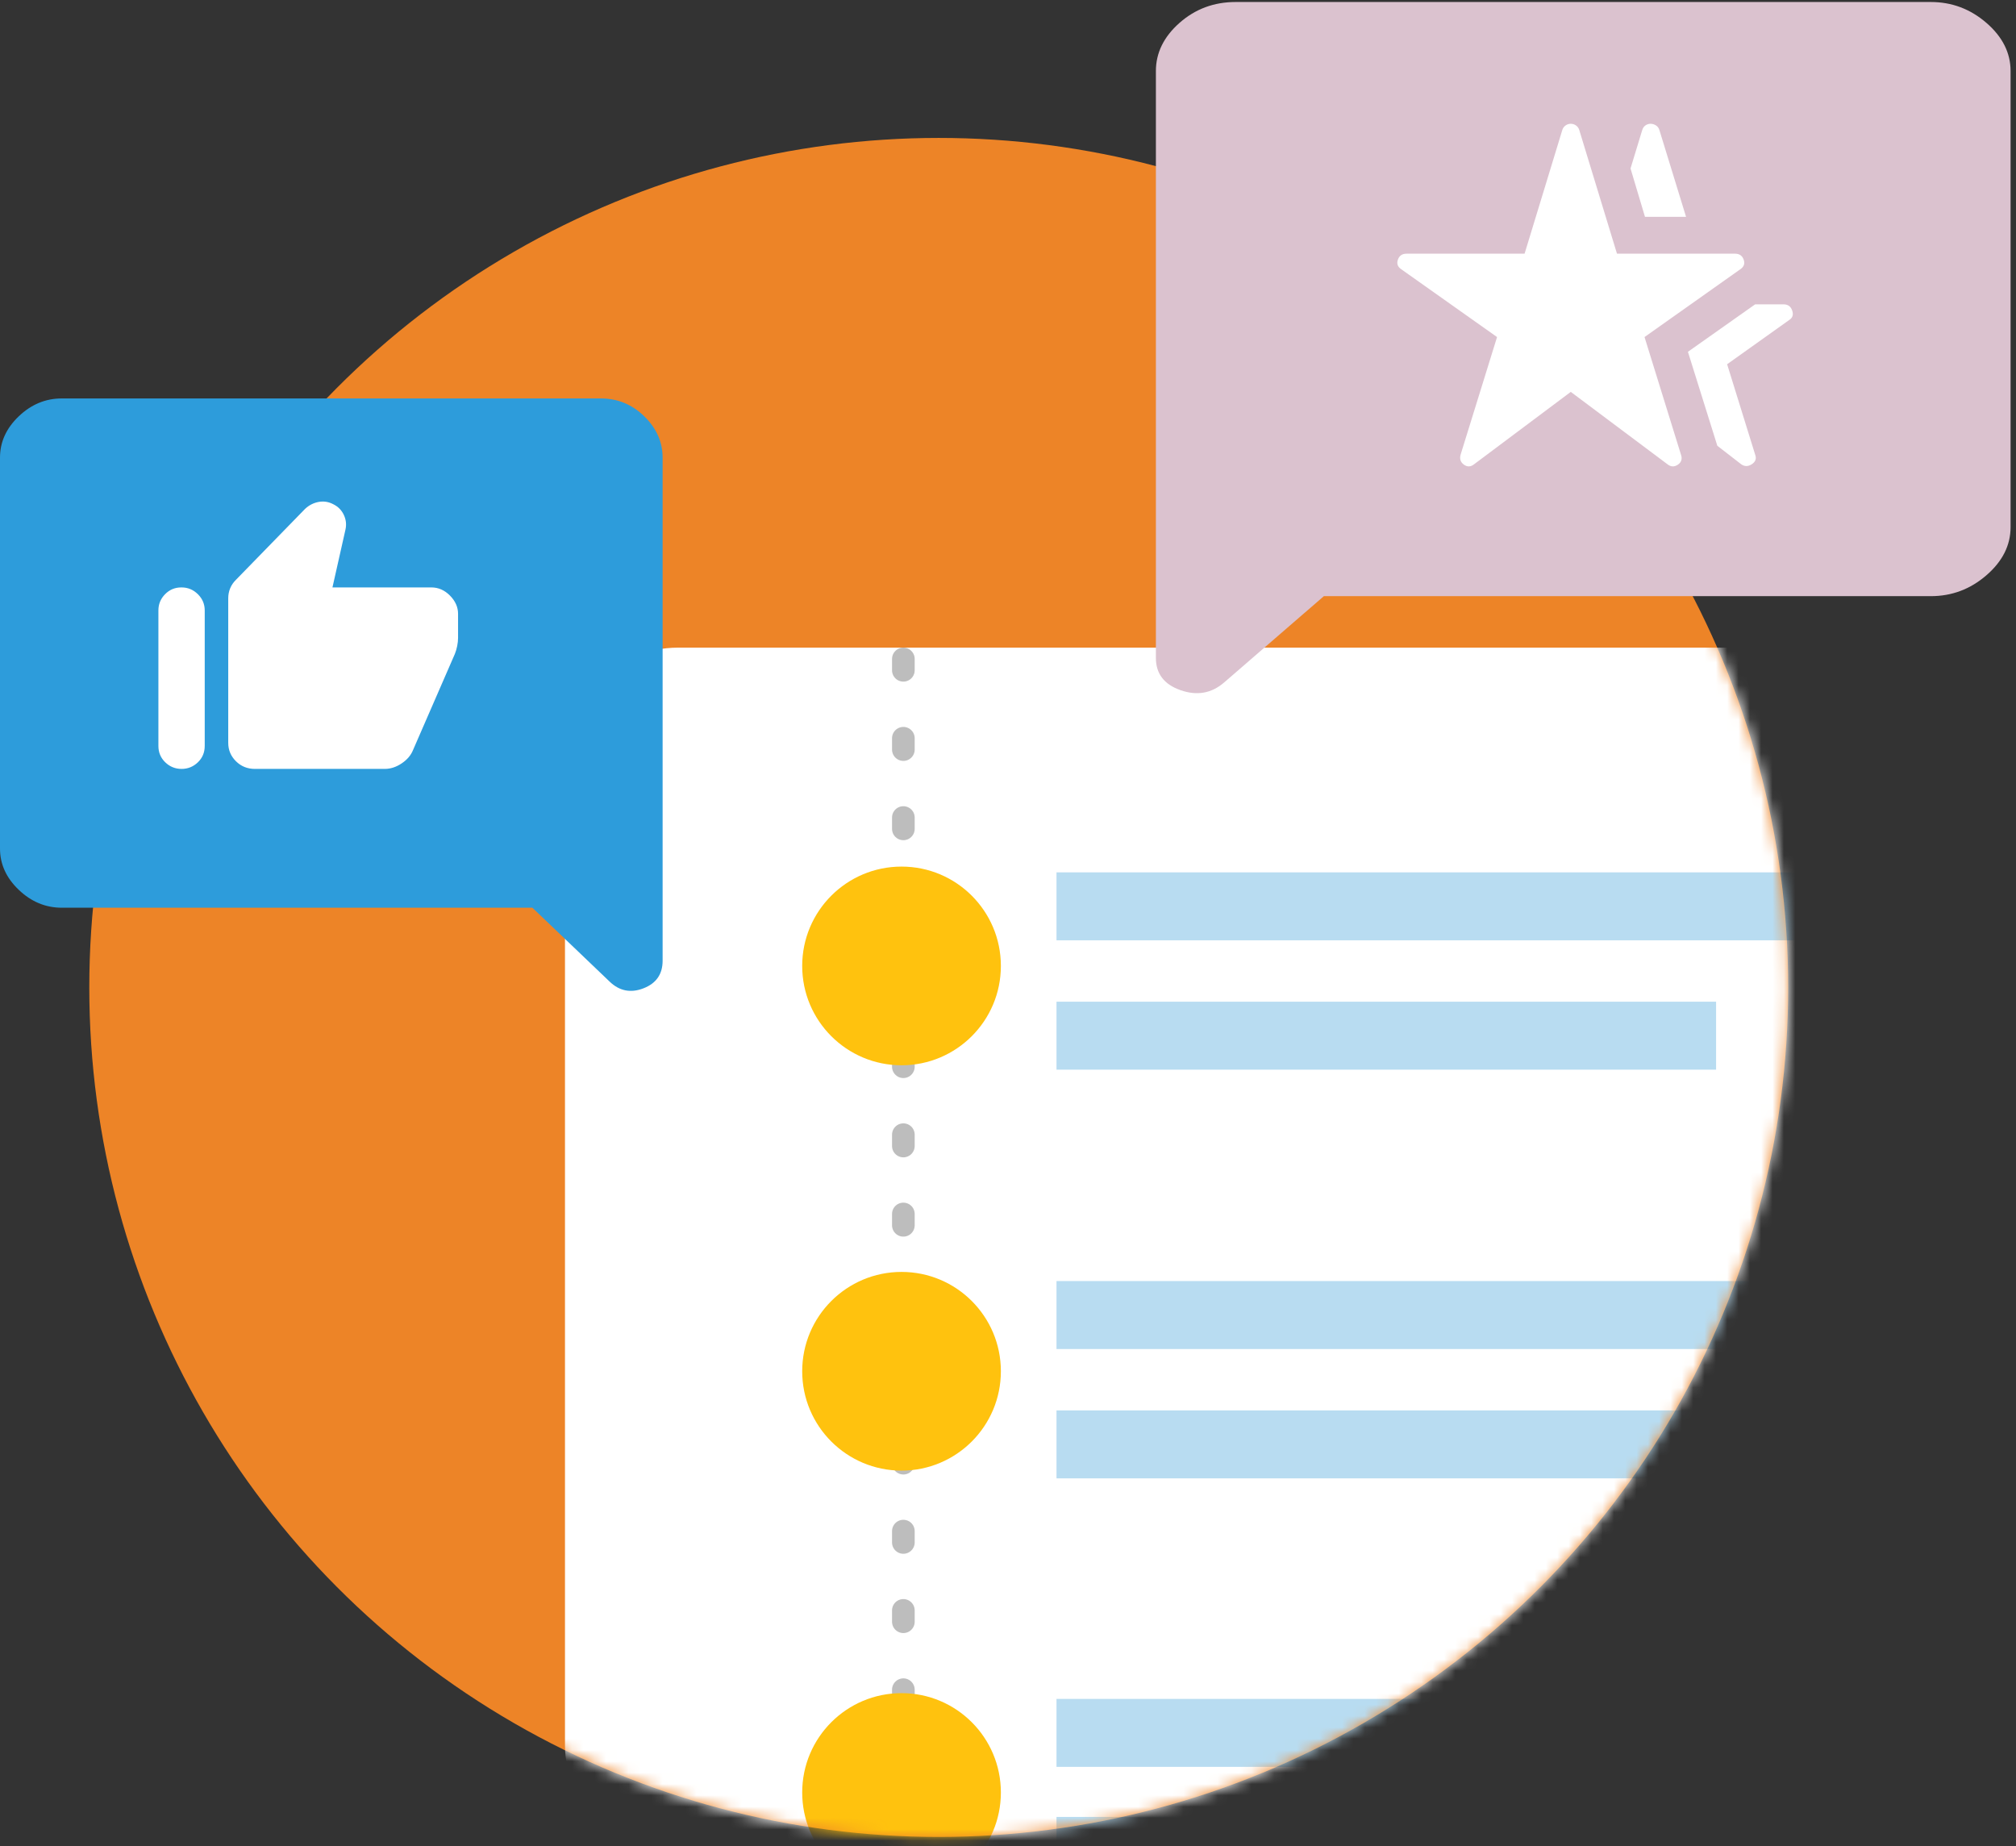
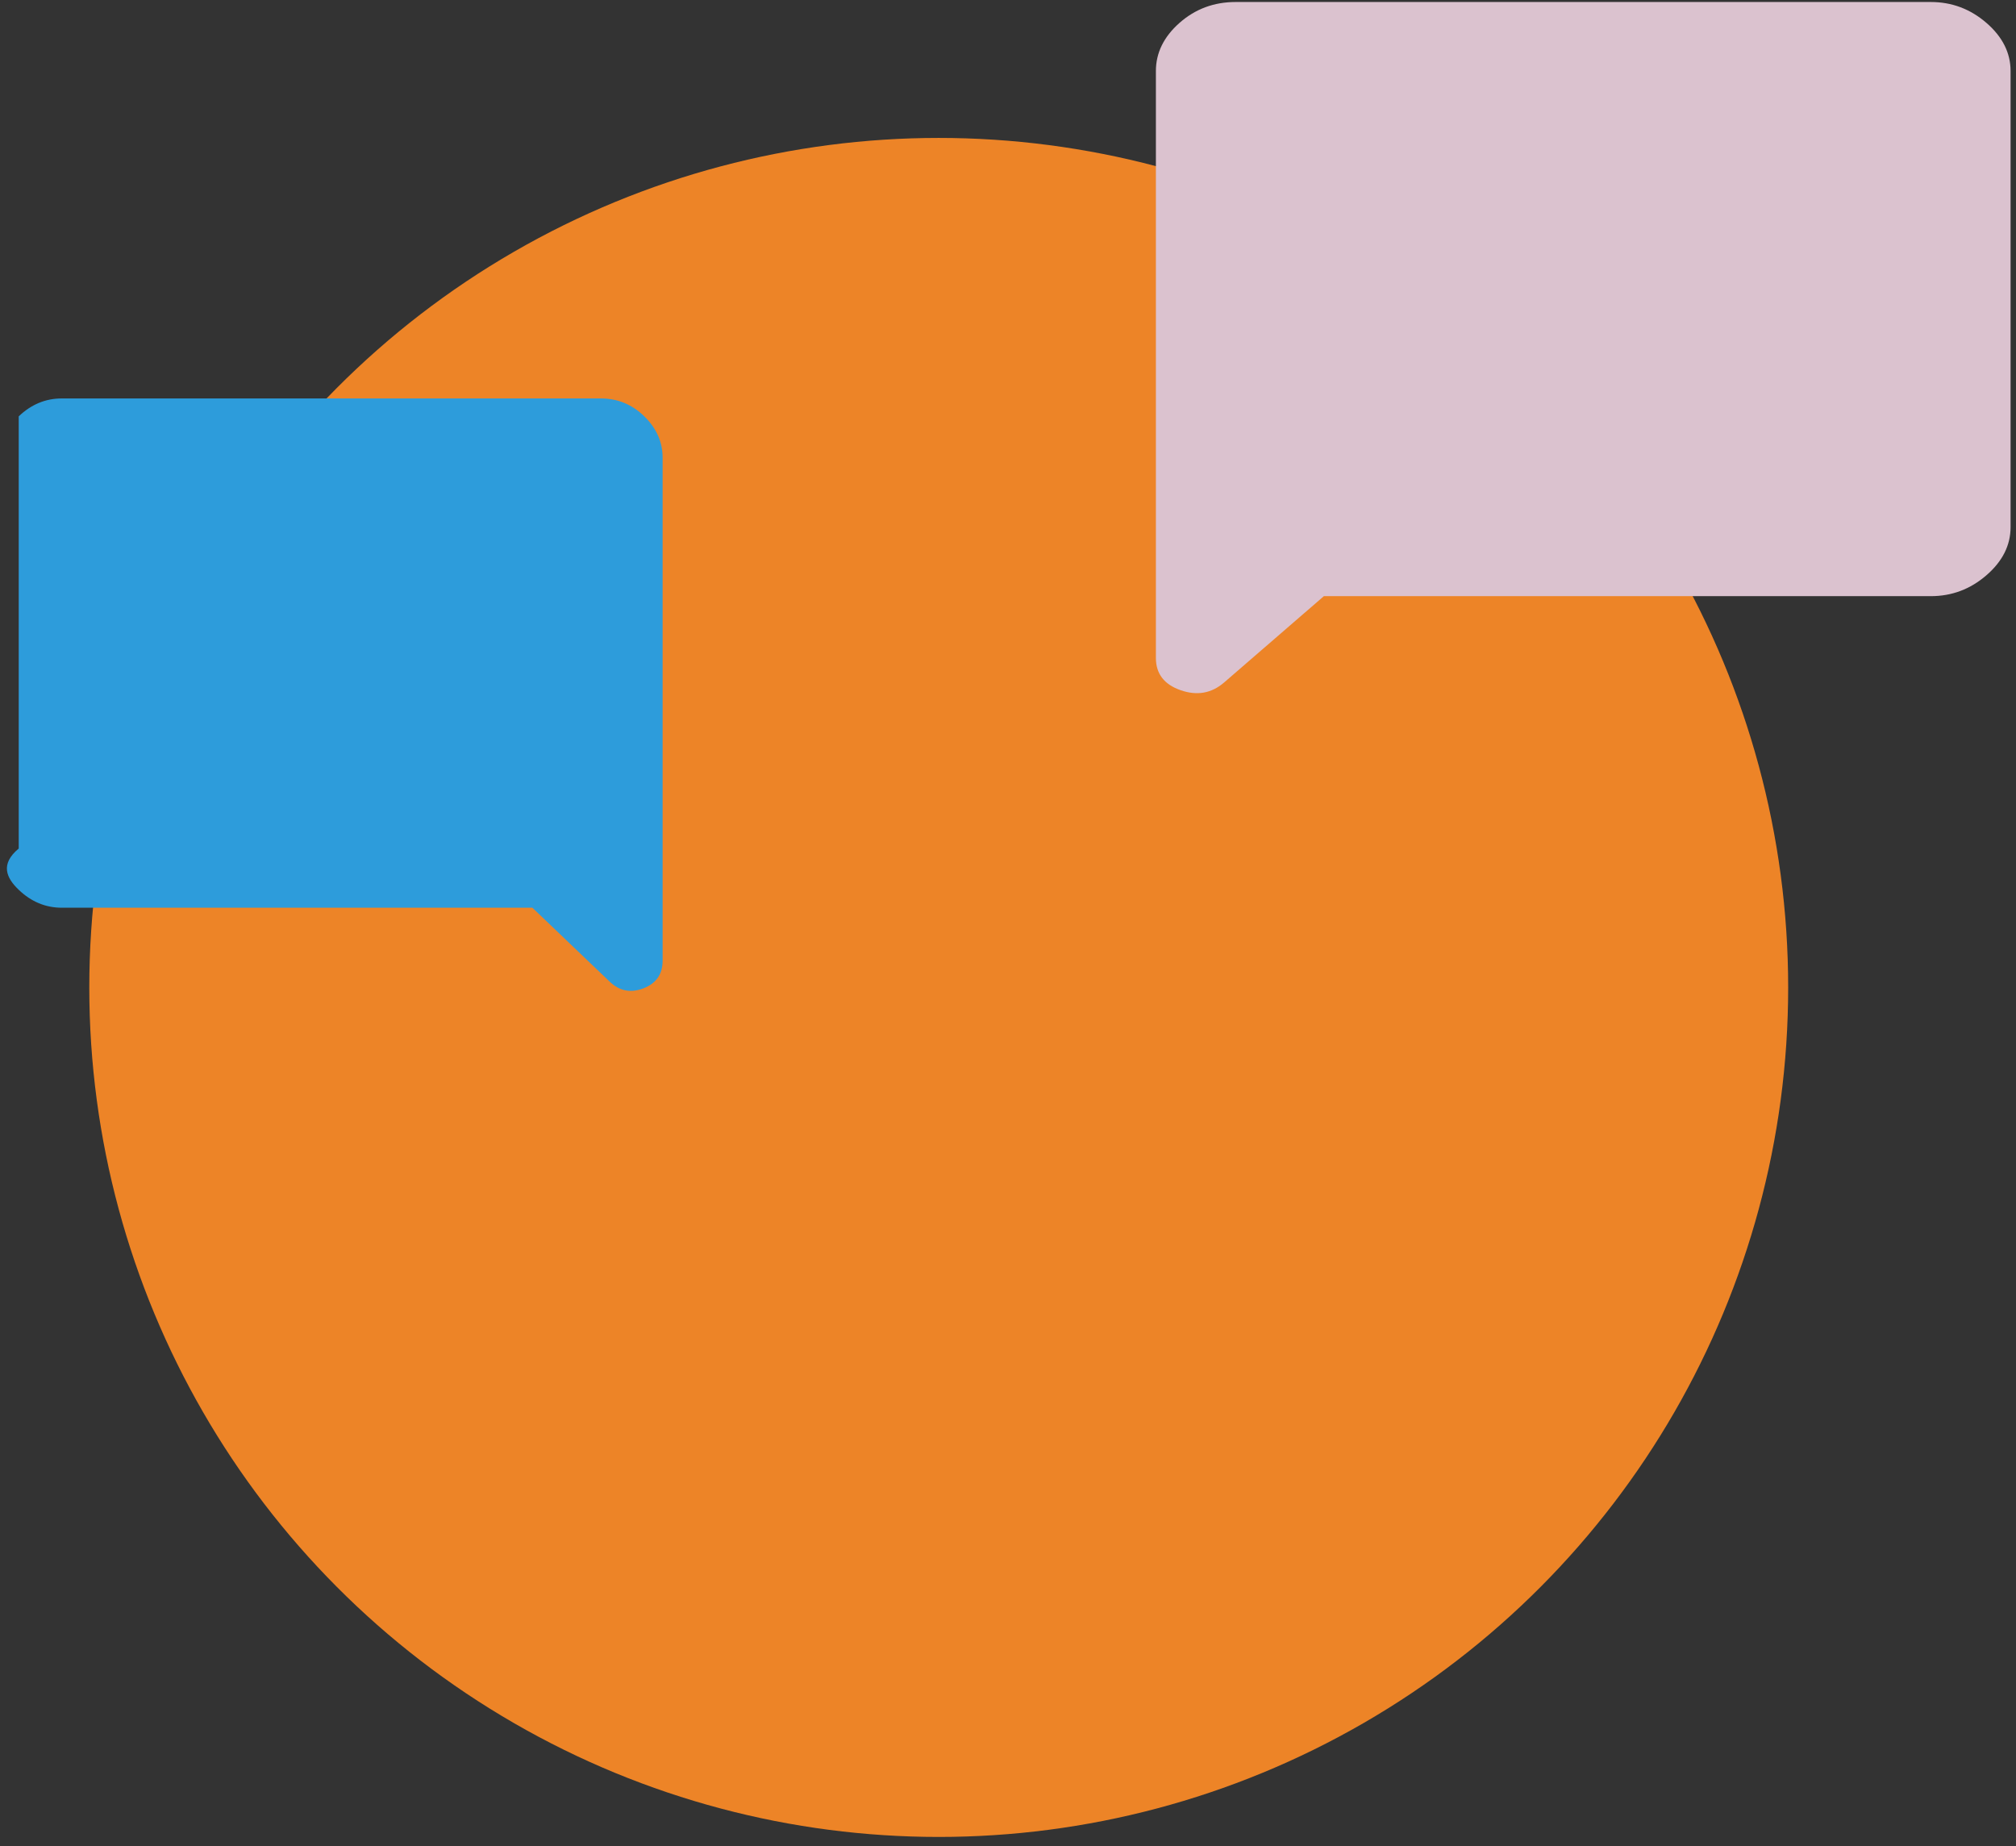
<svg xmlns="http://www.w3.org/2000/svg" width="178" height="163" viewBox="0 0 178 163" fill="none">
  <rect x="0" y="0" width="178" height="163" fill="#333333" stroke="none" />
  <circle cx="82.884" cy="87.177" r="75" fill="#ED8427" />
  <mask id="mask0_1265_2058" style="mask-type:alpha" maskUnits="userSpaceOnUse" x="7" y="12" width="151" height="151">
-     <circle cx="82.884" cy="87.177" r="75" fill="#ED8427" />
-   </mask>
+     </mask>
  <g mask="url(#mask0_1265_2058)">
    <rect x="49.884" y="57.177" width="150" height="107" rx="10" fill="white" />
-     <path d="M79.761 58.177L79.761 174.177" stroke="#BDBDBD" stroke-width="2" stroke-linecap="round" stroke-dasharray="1 6" />
    <rect x="93.282" y="77.017" width="75.779" height="6" fill="#B8DCF1" />
    <rect x="93.282" y="113.1" width="75.779" height="6" fill="#B8DCF1" />
    <rect x="93.282" y="149.99" width="75.779" height="6" fill="#B8DCF1" />
    <rect x="93.282" y="88.437" width="58.238" height="6" fill="#B8DCF1" />
    <rect x="93.282" y="124.52" width="58.238" height="6" fill="#B8DCF1" />
    <rect x="93.282" y="160.409" width="58.238" height="6" fill="#B8DCF1" />
    <circle cx="79.6" cy="85.279" r="8.771" fill="#FFC20E" />
    <circle cx="79.6" cy="121.064" r="8.771" fill="#FFC20E" />
-     <circle cx="79.6" cy="158.252" r="8.771" fill="#FFC20E" />
  </g>
-   <path d="M58.505 84.814V40.401C58.505 39.026 57.966 37.812 56.889 36.758C55.81 35.704 54.528 35.177 53.044 35.177H5.461C4.024 35.177 2.754 35.704 1.653 36.758C0.551 37.812 3.05176e-05 39.026 3.05176e-05 40.401V74.914C3.05176e-05 76.289 0.551 77.504 1.653 78.557C2.754 79.612 4.024 80.14 5.461 80.14H47.006L53.834 86.67C54.696 87.495 55.691 87.69 56.816 87.254C57.942 86.819 58.505 86.005 58.505 84.814Z" fill="#2D9CDB" />
-   <path d="M22.506 67.884C21.845 67.884 21.288 67.659 20.834 67.209C20.379 66.759 20.152 66.216 20.152 65.582V52.814C20.152 52.507 20.209 52.216 20.322 51.939C20.436 51.663 20.606 51.413 20.834 51.188L26.936 44.927C27.287 44.599 27.69 44.394 28.145 44.312C28.599 44.231 29.033 44.303 29.446 44.527C29.859 44.732 30.163 45.044 30.36 45.464C30.556 45.883 30.603 46.318 30.5 46.768L29.353 51.862H38.09C38.709 51.862 39.256 52.103 39.731 52.584C40.207 53.065 40.444 53.602 40.444 54.195V56.313C40.444 56.538 40.419 56.778 40.367 57.034C40.315 57.29 40.248 57.52 40.165 57.725L36.478 66.196C36.292 66.667 35.957 67.066 35.471 67.393C34.986 67.72 34.485 67.884 33.969 67.884H22.506ZM16.031 67.884C15.473 67.884 14.993 67.689 14.591 67.301C14.188 66.912 13.986 66.431 13.986 65.858V53.888C13.986 53.336 14.183 52.86 14.575 52.461C14.968 52.062 15.443 51.862 16.001 51.862H16.031C16.589 51.862 17.069 52.062 17.472 52.461C17.875 52.86 18.076 53.336 18.076 53.888V65.858C18.076 66.431 17.875 66.912 17.472 67.301C17.069 67.689 16.589 67.884 16.031 67.884Z" fill="white" />
+   <path d="M58.505 84.814V40.401C58.505 39.026 57.966 37.812 56.889 36.758C55.81 35.704 54.528 35.177 53.044 35.177H5.461C4.024 35.177 2.754 35.704 1.653 36.758V74.914C3.05176e-05 76.289 0.551 77.504 1.653 78.557C2.754 79.612 4.024 80.14 5.461 80.14H47.006L53.834 86.67C54.696 87.495 55.691 87.69 56.816 87.254C57.942 86.819 58.505 86.005 58.505 84.814Z" fill="#2D9CDB" />
  <path d="M102.058 58.087V6.272C102.058 4.668 102.753 3.251 104.142 2.021C105.534 0.792 107.187 0.177 109.102 0.177H170.476C172.331 0.177 173.968 0.792 175.389 2.021C176.81 3.251 177.521 4.668 177.521 6.272V46.537C177.521 48.141 176.81 49.558 175.389 50.787C173.968 52.018 172.331 52.633 170.476 52.633H116.889L108.083 60.253C106.97 61.215 105.688 61.442 104.236 60.934C102.784 60.426 102.058 59.477 102.058 58.087Z" fill="#DBC2CF" />
-   <path d="M130.161 40.982C129.859 41.226 129.557 41.24 129.255 41.023C128.952 40.806 128.856 40.508 128.966 40.128L132.18 29.757L123.733 23.779C123.403 23.562 123.301 23.278 123.425 22.925C123.548 22.573 123.802 22.397 124.187 22.397H134.611L137.948 11.456C138.004 11.294 138.1 11.165 138.237 11.071C138.374 10.976 138.525 10.928 138.69 10.928C138.855 10.928 139.006 10.976 139.144 11.071C139.281 11.165 139.377 11.294 139.432 11.456L142.769 22.397H153.194C153.578 22.397 153.833 22.573 153.957 22.925C154.08 23.278 153.977 23.562 153.647 23.779L145.201 29.757L148.415 40.128C148.552 40.508 148.463 40.806 148.147 41.023C147.831 41.24 147.522 41.226 147.219 40.982L138.69 34.598L130.161 40.982ZM153.73 40.982L151.629 39.356L149.033 31.059L154.966 26.87H157.479C157.864 26.87 158.118 27.053 158.241 27.42C158.365 27.785 158.276 28.063 157.973 28.253L152.494 32.157L154.966 40.128C155.103 40.481 155.007 40.765 154.677 40.982C154.348 41.199 154.032 41.199 153.73 40.982ZM145.241 19.143L143.965 14.873L144.994 11.497C145.05 11.307 145.146 11.165 145.283 11.071C145.42 10.976 145.571 10.928 145.736 10.928C145.901 10.928 146.059 10.976 146.211 11.071C146.362 11.165 146.464 11.307 146.519 11.497L148.868 19.143H145.241Z" fill="white" />
</svg>